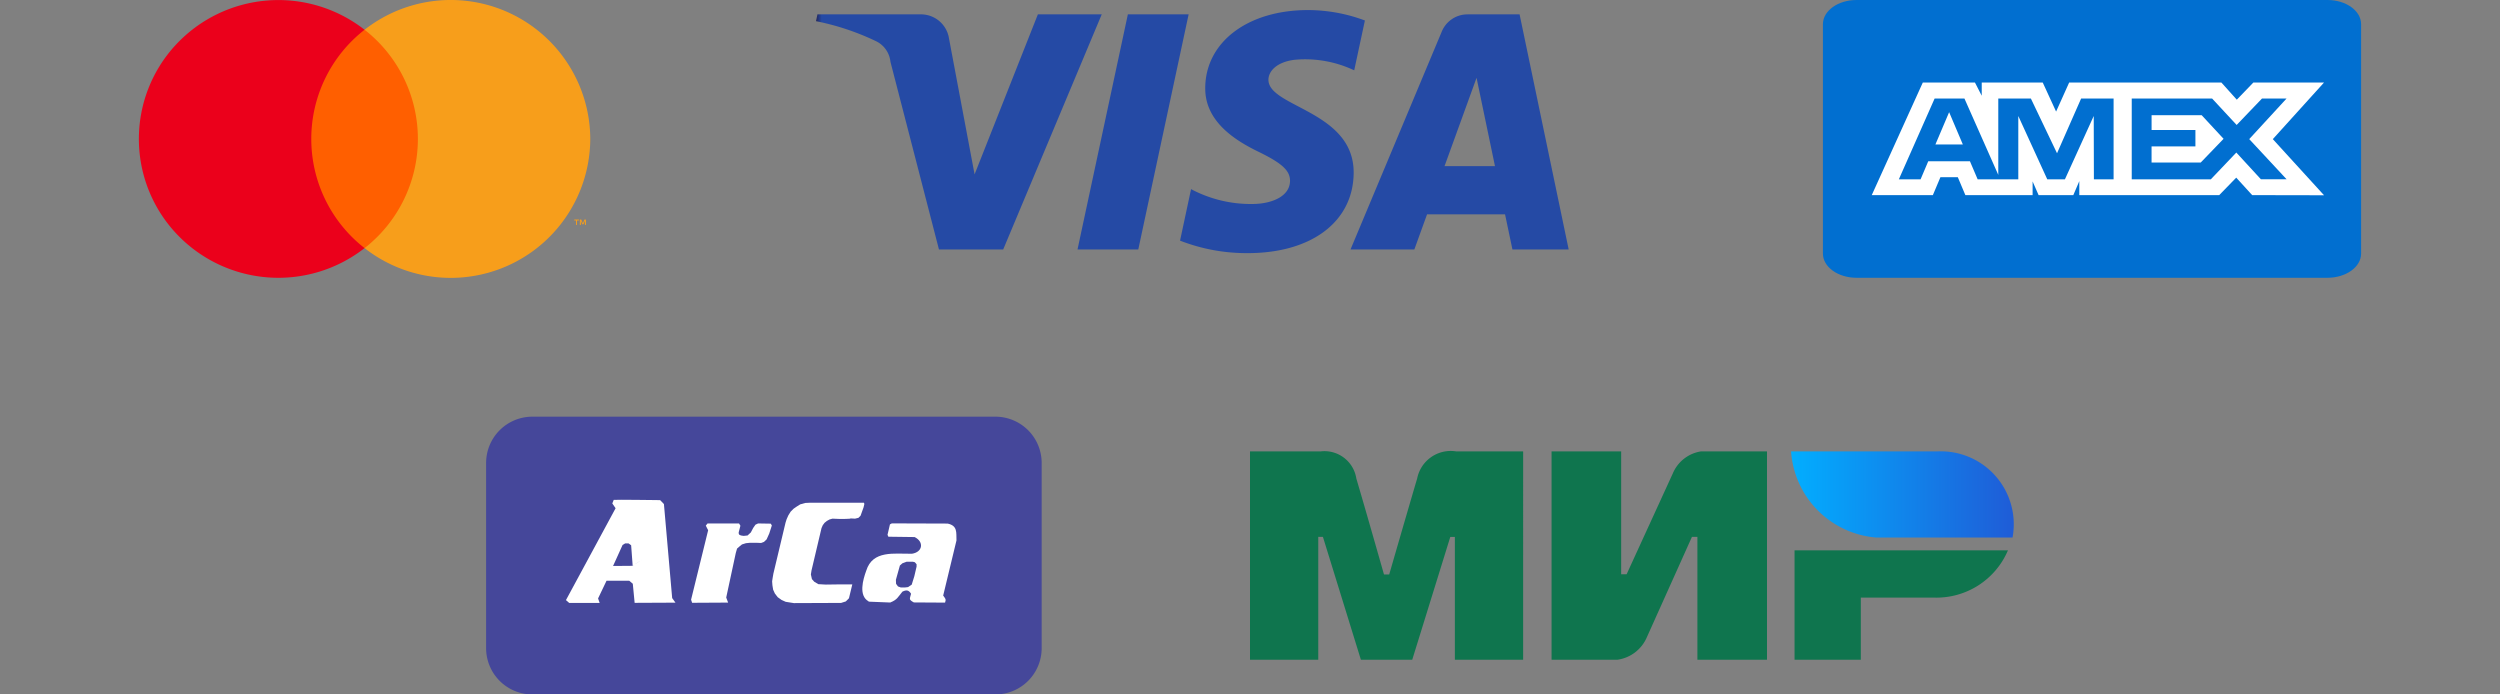
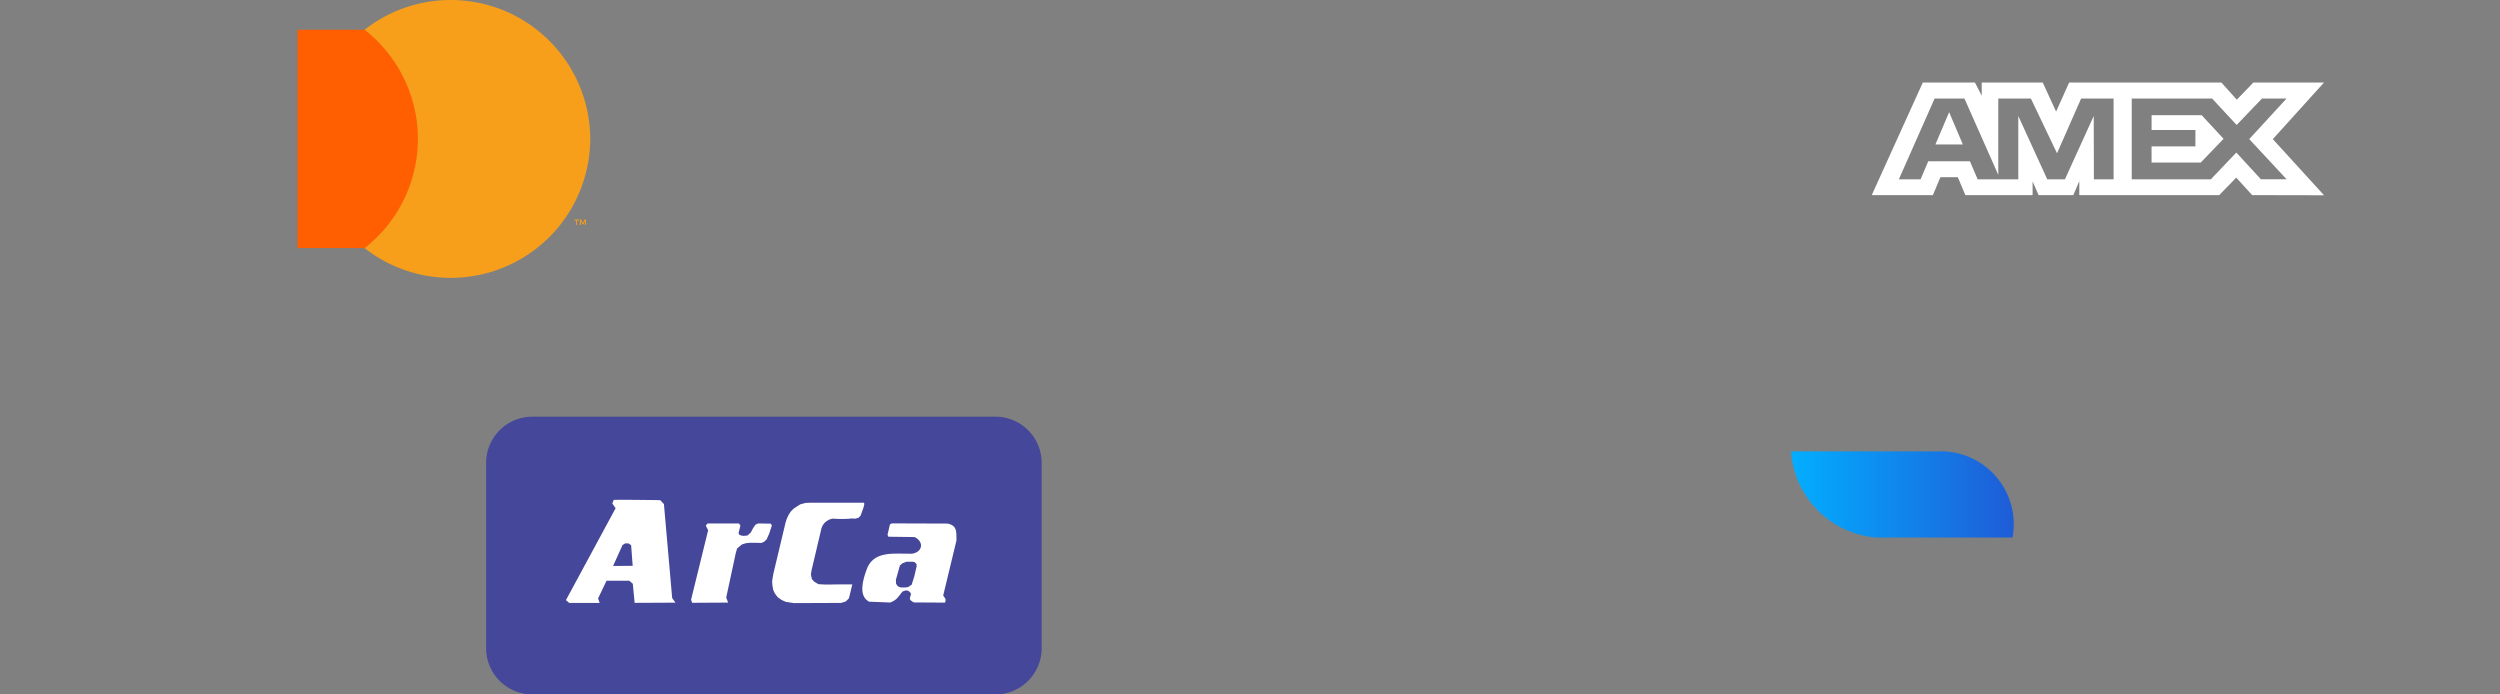
<svg xmlns="http://www.w3.org/2000/svg" width="144" height="40" viewBox="0 0 144 40">
  <rect x="0" y="0" width="144" height="40" fill="#808080" stroke="none" />
  <defs>
    <linearGradient id="a" x1="1" y1="0.629" x2="0" y2="0.629" gradientUnits="objectBoundingBox">
      <stop offset="0" stop-color="#1f5cd7" />
      <stop offset="1" stop-color="#02aeff" />
    </linearGradient>
    <linearGradient id="b" y1="0.373" x2="0.008" y2="0.373" gradientUnits="objectBoundingBox">
      <stop offset="0" stop-color="#222357" />
      <stop offset="1" stop-color="#254aa5" />
    </linearGradient>
  </defs>
  <g transform="translate(-149 -890)">
    <g transform="translate(254 890)">
-       <path d="M1.937,41.025H29.063c1.07,0,1.937.623,1.937,1.392V55.634c0,.768-.868,1.391-1.937,1.391H1.937C.867,57.025,0,56.4,0,55.634V42.417C0,41.648.868,41.025,1.937,41.025Z" transform="translate(0 -41.025)" fill="#016fd0" />
      <path d="M21.176,113.966l-2.941,6.486h3.52l.436-1.034h1l.436,1.034H27.5v-.789l.345.789h2l.345-.806v.806h8.059l.98-1.007.918,1.007,4.139.008-2.95-3.233,2.95-3.261H40.216l-.954.989-.889-.989H29.606l-.753,1.674-.77-1.674H24.57v.762l-.391-.762Zm.681.921h1.716l1.95,4.4v-4.4H27.4l1.507,3.154,1.388-3.154h1.87v4.654H31.03l-.009-3.647-1.659,3.647H28.344l-1.668-3.647v3.647H24.334L23.89,118.5h-2.4l-.443,1.043H19.795Zm11.353,0h4.628l1.415,1.524,1.461-1.524h1.415l-2.151,2.339,2.151,2.312h-1.48L39.234,118l-1.468,1.542H33.21v-4.651Zm-10.518.787-.79,1.859h1.579Zm11.661.176v.85h2.525v.947H34.352v.928h2.832l1.316-1.366-1.26-1.359H34.352Z" transform="translate(-15.422 -109.213)" fill="#fff" />
    </g>
    <g transform="translate(177 914)">
      <path d="M2.667,0H29.333A2.667,2.667,0,0,1,32,2.667V13.333A2.667,2.667,0,0,1,29.333,16H2.667A2.667,2.667,0,0,1,0,13.333V2.667A2.667,2.667,0,0,1,2.667,0Z" transform="translate(0 0)" fill="#45479a" />
      <g transform="translate(4.599 4.791)">
        <path d="M33.28,15.808l-.08.2.189.277L30.53,21.576l.187.163h1.754l-.091-.259.488-1.021h1.306l.206.175.106,1.1,2.352-.011-.19-.263-.475-5.417-.218-.225c.012,0-2.665-.036-2.674-.014Zm1.727,3.373-.641.42-1.122.009.547-1.209.151-.092h.192l.151.11.088,1.181Z" transform="translate(-30.53 -15.801)" fill="#fff" fill-rule="evenodd" />
        <path d="M79.2,25.166l-.983,4,.06.178,2.074-.012-.11-.29.552-2.57.073-.251.151-.132.132-.107.228-.071.24-.024h.346l.287.012.166-.062.151-.144.151-.334.151-.466-.06-.107-.732-.012-.151.071-.132.19-.135.257-.189.175-.228.024-.151-.024c-.11-.048-.132-.041-.132-.178l.1-.384-.08-.13H79.165l-.1.124Z" transform="translate(-71.01 -23.414)" fill="#fff" fill-rule="evenodd" />
        <path d="M111.222,16.89l-.3.014-.293.082-.206.129-.175.121-.169.169-.133.213-.1.224-.063.2-.7,2.936-.039.227-.033.212.017.23.041.251.1.221.163.212.224.162.239.106.469.074,2.721-.011.269-.085.183-.183.193-.8h-.649l-.881.012-.428-.024-.233-.139-.135-.151-.06-.268.036-.231.575-2.436.074-.171.1-.135.135-.109.151-.085.171-.048.293.012a7.064,7.064,0,0,0,.735-.012c-.06-.024.269,0,.269,0l.2-.048.122-.122.171-.475.048-.2-.024-.073Z" transform="translate(-97.136 -16.725)" fill="#fff" fill-rule="evenodd" />
        <path d="M143.78,29.312l1.244.05c.41-.163.444-.316.7-.624.23-.115.366-.1.5.119-.079.314-.144.33.159.5l1.8.011c.074-.206.012-.23-.109-.407l.766-3.175c-.017-.454.073-.847-.508-.971l-3.216-.011-.109.059-.139.6.05.109,1.512.02c.556.277.463.865-.151.96-1.027.015-2.268-.218-2.638.981-.187.511-.454,1.438.139,1.763Zm1.8-2.08.144-.129.245-.091h.36l.113.03.1.115v.136l-.129.552-.151.487-.21.142-.193.023h-.222l-.168-.062-.109-.151-.009-.231" transform="translate(-126.346 -23.448)" fill="#fff" fill-rule="evenodd" />
      </g>
    </g>
    <g transform="translate(157 890.001)">
      <path d="M224.833,42.3h7.736V54.875h-7.736Z" transform="translate(-215.699 -40.587)" fill="#ff5f00" />
-       <path d="M9.931,8.072A7.972,7.972,0,0,1,13,1.785a8.061,8.061,0,0,0-10.868.862,7.972,7.972,0,0,0,0,10.853A8.061,8.061,0,0,0,13,14.362a7.972,7.972,0,0,1-3.069-6.29Z" transform="translate(-0.001 -0.072)" fill="#eb001b" />
      <path d="M617.465,313.014v-.258h.112V312.7h-.266v.053h.1v.258Zm.516,0V312.7H617.9l-.094.222-.094-.222h-.08v.311h.058v-.236l.087.2h.06l.087-.2v.236Z" transform="translate(-592.233 -300.057)" fill="#f79e1b" />
      <path d="M332.986,8a8.038,8.038,0,0,1-13,6.288,7.976,7.976,0,0,0,0-12.577,8.038,8.038,0,0,1,13,6.288Z" transform="translate(-306.986 0.002)" fill="#f79e1b" />
    </g>
    <g transform="translate(221 916)">
      <g transform="translate(0 0)">
        <g transform="translate(0 0)">
-           <path d="M4.069,0A1.858,1.858,0,0,1,6.125,1.564q.5,1.687,1.593,5.527h.3q1.172-4.049,1.61-5.527A1.972,1.972,0,0,1,11.875,0h3.858V12H11.8V4.929h-.264L9.345,12H6.387L4.2,4.924H3.932V12H0V0Zm17.31,0V7.078h.314L24.358,1.26A2.108,2.108,0,0,1,25.979,0h3.8V12H25.77V4.924h-.314l-2.614,5.818A2.17,2.17,0,0,1,21.17,12h-3.8V0ZM43.658,5.7a4.479,4.479,0,0,1-4.265,2.722H35.183V12H31.366V5.7Z" transform="translate(0 0)" fill="#0f754e" fill-rule="evenodd" />
          <path d="M257.74.017h-8.411a5.345,5.345,0,0,0,4.883,4.958h7.874A4.2,4.2,0,0,0,257.74.017Z" transform="translate(-218.163 -0.015)" fill-rule="evenodd" fill="url(#a)" />
        </g>
      </g>
    </g>
-     <path d="M1827.244-497.727c-.025,1.95,1.738,3.039,3.066,3.685,1.364.664,1.823,1.09,1.817,1.683-.011.909-1.088,1.31-2.1,1.325a7.322,7.322,0,0,1-3.6-.855l-.634,2.967a10.546,10.546,0,0,0,3.9.719c3.679,0,6.086-1.816,6.1-4.632.014-3.574-4.943-3.772-4.909-5.369.012-.484.474-1,1.487-1.133a6.593,6.593,0,0,1,3.453.605l.616-2.871a9.389,9.389,0,0,0-3.278-.6c-3.463,0-5.9,1.841-5.918,4.476m15.113-4.228a1.6,1.6,0,0,0-1.49.993l-5.255,12.548h3.676l.732-2.022h4.493l.425,2.022h3.24l-2.828-13.542h-2.992m.514,3.658,1.061,5.085h-2.906l1.844-5.085m-20.084-3.658-2.9,13.542h3.5l2.9-13.542h-3.5m-5.183,0-3.646,9.217-1.475-7.837a1.633,1.633,0,0,0-1.615-1.38h-5.961l-.083.393a14.587,14.587,0,0,1,3.456,1.152,1.483,1.483,0,0,1,.832,1.19l2.794,10.807h3.7l5.676-13.542H1817.6" transform="translate(-1608.822 1392.783)" fill="url(#b)" />
    <rect width="144" height="40" transform="translate(149 890)" fill="none" />
  </g>
</svg>